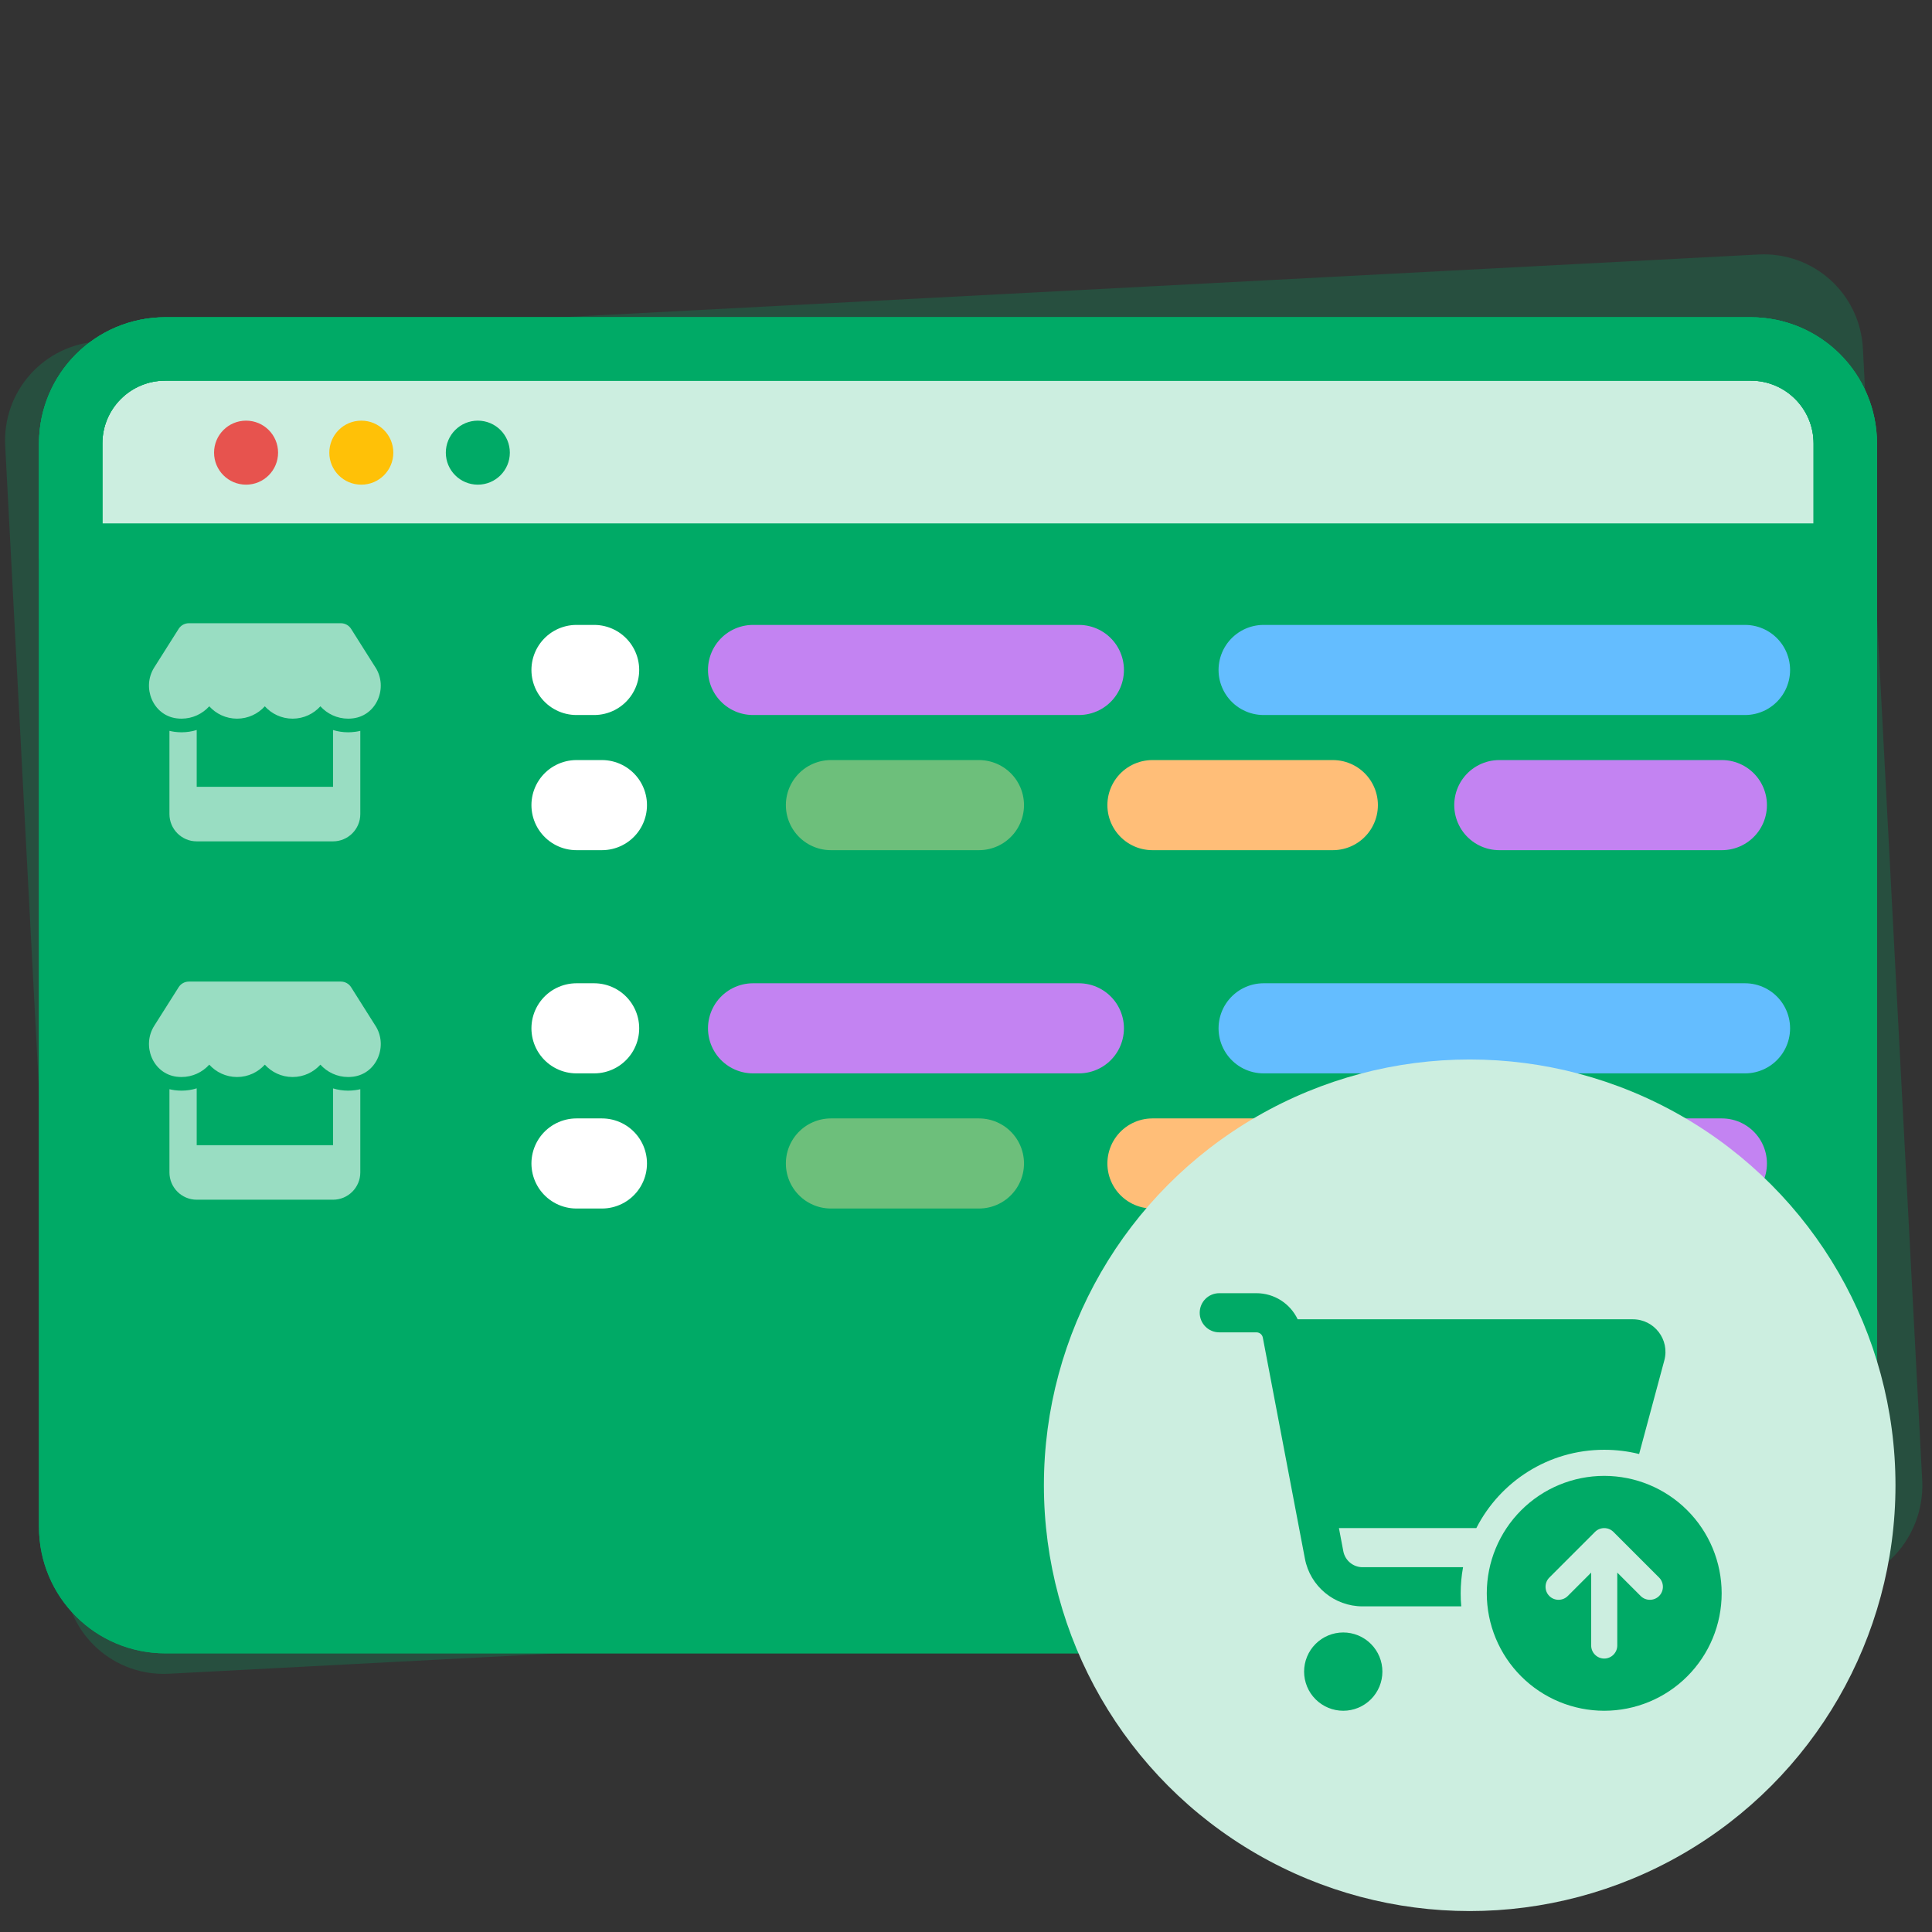
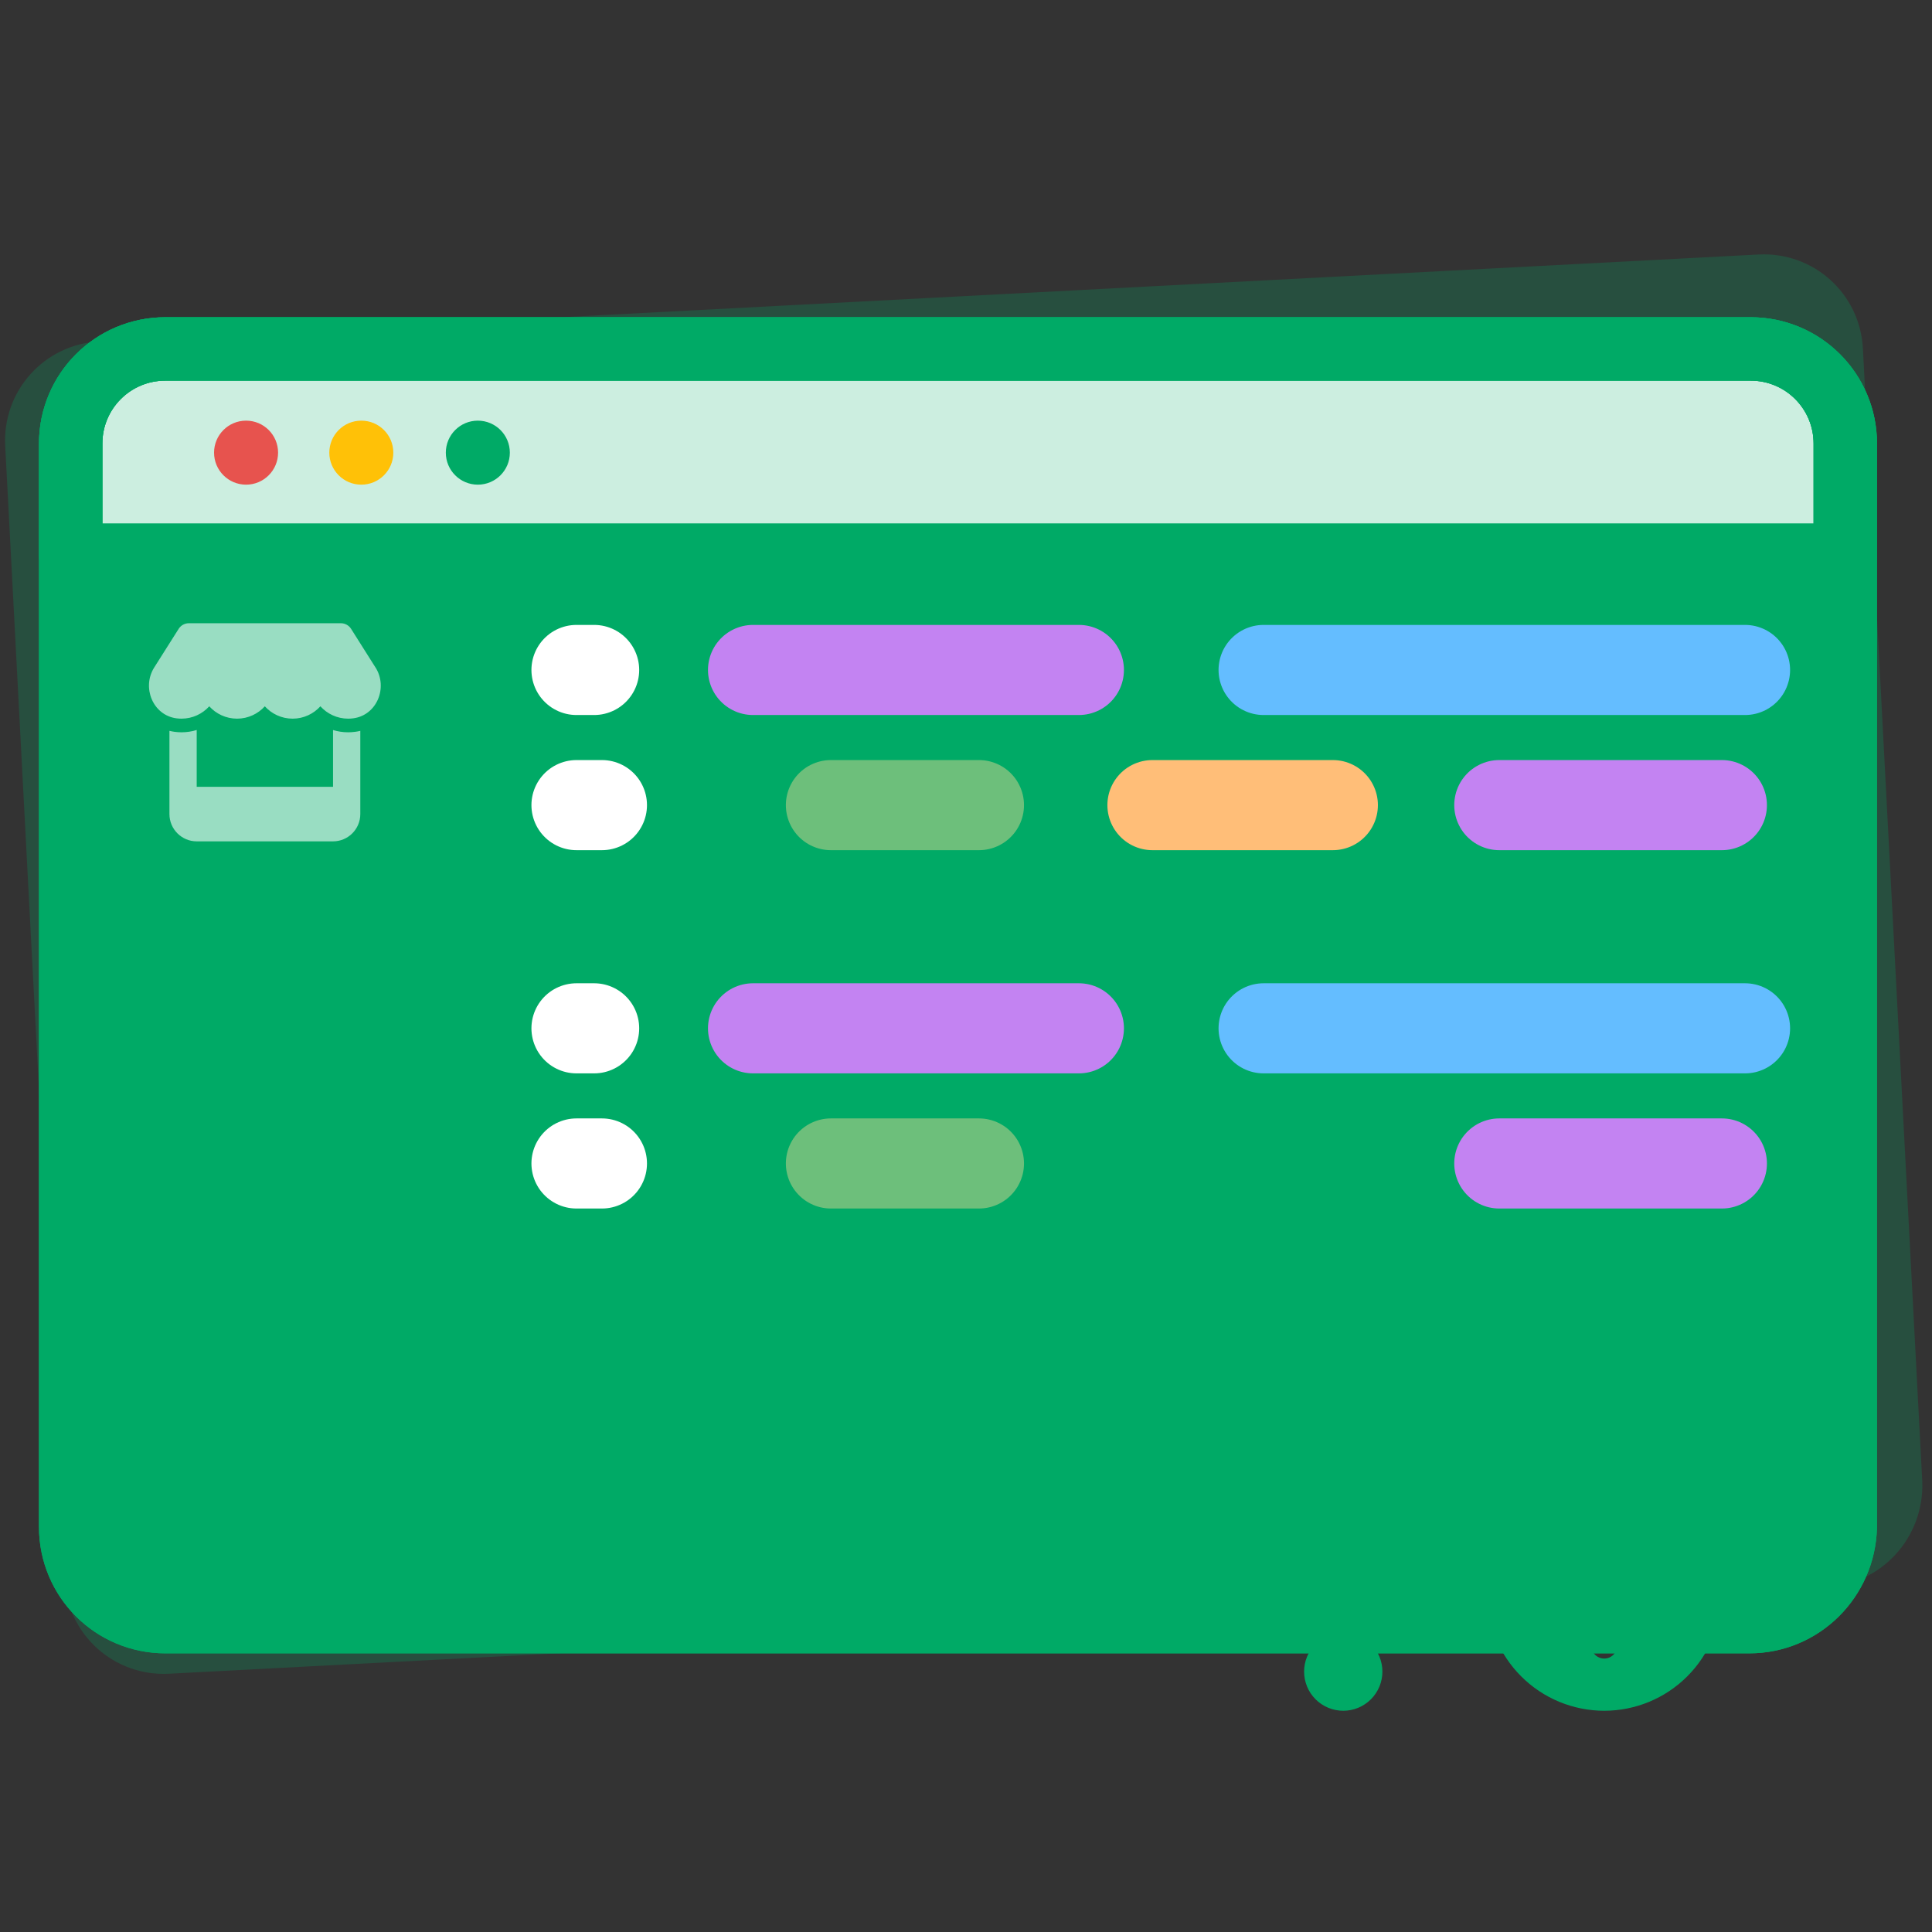
<svg xmlns="http://www.w3.org/2000/svg" width="124" height="124" viewBox="0 0 124 124" fill="none">
  <rect x="0" y="0" width="124" height="124" fill="#333333" stroke="none" />
  <path d="M117.261 101.847L10.847 107.424C7.32 107.609 4.333 104.919 4.148 101.392L0.334 28.615C0.149 25.087 2.839 22.1 6.366 21.915L112.865 16.334C116.392 16.149 119.38 18.839 119.565 22.366L123.379 95.144C123.478 98.675 120.788 101.663 117.261 101.847Z" fill="#00AA66" fill-opacity="0.24" />
  <path d="M112.272 104.081H10.617C7.248 104.081 4.536 101.37 4.536 98V28.477C4.536 25.108 7.248 22.396 10.617 22.396H112.354C115.723 22.396 118.435 25.108 118.435 28.477V98C118.353 101.37 115.641 104.081 112.272 104.081Z" fill="#00AA66" />
  <path d="M118.353 35.627H4.536V28.477C4.536 25.108 7.248 22.396 10.617 22.396H112.354C115.723 22.396 118.435 25.108 118.435 28.477V35.627H118.353Z" fill="white" fill-opacity="0.8" />
  <path d="M112.272 104.081H10.617C7.248 104.081 4.536 101.37 4.536 98V28.477C4.536 25.108 7.248 22.396 10.617 22.396H112.354C115.723 22.396 118.435 25.108 118.435 28.477V98C118.353 101.37 115.641 104.081 112.272 104.081Z" stroke="#00AA66" stroke-width="4.069" stroke-miterlimit="10" stroke-linecap="round" stroke-linejoin="round" />
  <path d="M112.272 104.081H10.617C7.248 104.081 4.536 101.37 4.536 98V28.477C4.536 25.108 7.248 22.396 10.617 22.396H112.354C115.723 22.396 118.435 25.108 118.435 28.477V98C118.353 101.37 115.641 104.081 112.272 104.081Z" stroke="#00AA66" stroke-width="4.069" stroke-miterlimit="10" stroke-linecap="round" stroke-linejoin="round" />
  <path d="M118.353 35.627H4.536V28.477C4.536 25.108 7.248 22.396 10.617 22.396H112.354C115.723 22.396 118.435 25.108 118.435 28.477V35.627H118.353Z" stroke="#00AA66" stroke-width="4.069" stroke-miterlimit="10" stroke-linecap="round" stroke-linejoin="round" />
  <path d="M15.794 31.107C16.929 31.107 17.848 30.187 17.848 29.052C17.848 27.918 16.929 26.998 15.794 26.998C14.659 26.998 13.739 27.918 13.739 29.052C13.739 30.187 14.659 31.107 15.794 31.107Z" fill="#E7534E" />
  <path d="M23.19 31.107C24.325 31.107 25.244 30.187 25.244 29.053C25.244 27.918 24.325 26.998 23.19 26.998C22.055 26.998 21.136 27.918 21.136 29.053C21.136 30.187 22.055 31.107 23.19 31.107Z" fill="#FFC107" />
  <path d="M30.668 31.107C31.803 31.107 32.723 30.187 32.723 29.053C32.723 27.918 31.803 26.998 30.668 26.998C29.534 26.998 28.614 27.918 28.614 29.053C28.614 30.187 29.534 31.107 30.668 31.107Z" fill="#00AA66" />
  <path d="M96.228 51.674H110.514" stroke="#C383F2" stroke-width="5.783" stroke-miterlimit="10" stroke-linecap="round" stroke-linejoin="round" />
  <path d="M73.966 51.674H85.545" stroke="#FFBE78" stroke-width="5.783" stroke-miterlimit="10" stroke-linecap="round" stroke-linejoin="round" />
  <path d="M53.33 51.674H62.831" stroke="#6DBF7B" stroke-width="5.783" stroke-miterlimit="10" stroke-linecap="round" stroke-linejoin="round" />
  <path d="M37 51.674H38.633" stroke="white" stroke-width="5.783" stroke-miterlimit="10" stroke-linecap="round" stroke-linejoin="round" />
  <path d="M81.101 43H112" stroke="#64BDFF" stroke-width="5.783" stroke-miterlimit="10" stroke-linecap="round" stroke-linejoin="round" />
  <path d="M48.332 43H69.245" stroke="#C383F2" stroke-width="5.783" stroke-miterlimit="10" stroke-linecap="round" stroke-linejoin="round" />
  <path d="M37 43H38.133" stroke="white" stroke-width="5.783" stroke-miterlimit="10" stroke-linecap="round" stroke-linejoin="round" />
  <g clip-path="url(#clip0_636_7329)">
    <path d="M24.098 42.838L22.532 40.358C22.392 40.137 22.143 40 21.878 40H12.122C11.857 40 11.608 40.137 11.468 40.358L9.899 42.838C9.089 44.118 9.806 45.898 11.318 46.103C11.427 46.117 11.539 46.125 11.649 46.125C12.362 46.125 12.997 45.813 13.431 45.332C13.866 45.813 14.501 46.125 15.214 46.125C15.928 46.125 16.562 45.813 16.997 45.332C17.432 45.813 18.066 46.125 18.78 46.125C19.496 46.125 20.128 45.813 20.563 45.332C21 45.813 21.632 46.125 22.346 46.125C22.458 46.125 22.567 46.117 22.676 46.103C24.194 45.901 24.913 44.121 24.101 42.838H24.098ZM22.788 46.97H22.786C22.641 46.989 22.493 47 22.343 47C22.004 47 21.678 46.948 21.375 46.855V50.5H12.625V46.852C12.319 46.948 11.99 47 11.651 47C11.501 47 11.351 46.989 11.206 46.97H11.203C11.091 46.953 10.982 46.934 10.875 46.907V50.5V52.25C10.875 53.215 11.66 54 12.625 54H21.375C22.34 54 23.125 53.215 23.125 52.25V50.5V46.907C23.015 46.934 22.906 46.956 22.788 46.97Z" fill="#99DDC2" />
  </g>
  <path d="M96.228 74.674H110.514" stroke="#C383F2" stroke-width="5.783" stroke-miterlimit="10" stroke-linecap="round" stroke-linejoin="round" />
-   <path d="M73.966 74.674H85.545" stroke="#FFBE78" stroke-width="5.783" stroke-miterlimit="10" stroke-linecap="round" stroke-linejoin="round" />
  <path d="M53.33 74.674H62.831" stroke="#6DBF7B" stroke-width="5.783" stroke-miterlimit="10" stroke-linecap="round" stroke-linejoin="round" />
  <path d="M37 74.674H38.633" stroke="white" stroke-width="5.783" stroke-miterlimit="10" stroke-linecap="round" stroke-linejoin="round" />
  <path d="M81.101 66H112" stroke="#64BDFF" stroke-width="5.783" stroke-miterlimit="10" stroke-linecap="round" stroke-linejoin="round" />
  <path d="M48.332 66H69.245" stroke="#C383F2" stroke-width="5.783" stroke-miterlimit="10" stroke-linecap="round" stroke-linejoin="round" />
  <path d="M37 66H38.133" stroke="white" stroke-width="5.783" stroke-miterlimit="10" stroke-linecap="round" stroke-linejoin="round" />
  <g clip-path="url(#clip1_636_7329)">
    <path d="M24.098 65.838L22.532 63.358C22.392 63.137 22.143 63 21.878 63H12.122C11.857 63 11.608 63.137 11.468 63.358L9.899 65.838C9.089 67.118 9.806 68.898 11.318 69.103C11.427 69.117 11.539 69.125 11.649 69.125C12.362 69.125 12.997 68.813 13.431 68.332C13.866 68.813 14.501 69.125 15.214 69.125C15.928 69.125 16.562 68.813 16.997 68.332C17.432 68.813 18.066 69.125 18.78 69.125C19.496 69.125 20.128 68.813 20.563 68.332C21 68.813 21.632 69.125 22.346 69.125C22.458 69.125 22.567 69.117 22.676 69.103C24.194 68.901 24.913 67.121 24.101 65.838H24.098ZM22.788 69.97H22.786C22.641 69.989 22.493 70 22.343 70C22.004 70 21.678 69.948 21.375 69.855V73.5H12.625V69.852C12.319 69.948 11.99 70 11.651 70C11.501 70 11.351 69.989 11.206 69.97H11.203C11.091 69.954 10.982 69.934 10.875 69.907V73.5V75.25C10.875 76.215 11.66 77 12.625 77H21.375C22.34 77 23.125 76.215 23.125 75.25V73.5V69.907C23.015 69.934 22.906 69.956 22.788 69.97Z" fill="#99DDC2" />
  </g>
-   <circle cx="94.328" cy="95.328" r="27.328" transform="rotate(-180 94.328 95.328)" fill="#CCEEE0" />
  <path d="M77 84.256C77 83.56 77.56 83 78.256 83H80.638C81.79 83 82.81 83.67 83.287 84.675H104.8C106.176 84.675 107.181 85.984 106.82 87.313L105.203 93.322C104.486 93.144 103.732 93.05 102.962 93.05C99.382 93.05 96.278 95.091 94.755 98.075H85.935L86.218 99.567C86.333 100.158 86.851 100.587 87.453 100.587H93.902C93.802 101.132 93.75 101.692 93.75 102.262C93.75 102.545 93.76 102.823 93.787 103.1H87.453C85.642 103.1 84.087 101.812 83.752 100.038L81.051 85.853C81.015 85.654 80.842 85.513 80.638 85.513H78.256C77.56 85.513 77 84.952 77 84.256ZM83.7 107.287C83.7 106.958 83.765 106.631 83.891 106.326C84.017 106.021 84.203 105.744 84.436 105.511C84.669 105.278 84.946 105.093 85.251 104.966C85.556 104.84 85.882 104.775 86.213 104.775C86.542 104.775 86.869 104.84 87.174 104.966C87.479 105.093 87.756 105.278 87.989 105.511C88.222 105.744 88.407 106.021 88.534 106.326C88.66 106.631 88.725 106.958 88.725 107.287C88.725 107.617 88.66 107.944 88.534 108.249C88.407 108.554 88.222 108.831 87.989 109.064C87.756 109.297 87.479 109.482 87.174 109.609C86.869 109.735 86.542 109.8 86.213 109.8C85.882 109.8 85.556 109.735 85.251 109.609C84.946 109.482 84.669 109.297 84.436 109.064C84.203 108.831 84.017 108.554 83.891 108.249C83.765 107.944 83.7 107.617 83.7 107.287ZM102.962 109.8C100.963 109.8 99.046 109.006 97.633 107.592C96.219 106.179 95.425 104.262 95.425 102.262C95.425 100.263 96.219 98.346 97.633 96.933C99.046 95.519 100.963 94.725 102.962 94.725C104.962 94.725 106.879 95.519 108.292 96.933C109.706 98.346 110.5 100.263 110.5 102.262C110.5 104.262 109.706 106.179 108.292 107.592C106.879 109.006 104.962 109.8 102.962 109.8ZM99.44 102.435C99.764 102.76 100.298 102.76 100.623 102.435L102.125 100.933V105.612C102.125 106.073 102.502 106.45 102.962 106.45C103.423 106.45 103.8 106.073 103.8 105.612V100.933L105.302 102.435C105.627 102.76 106.161 102.76 106.485 102.435C106.81 102.111 106.81 101.577 106.485 101.252L103.554 98.321C103.229 97.996 102.696 97.996 102.371 98.321L99.44 101.252C99.115 101.577 99.115 102.111 99.44 102.435Z" fill="#00AA66" />
  <defs>
    <clipPath id="clip0_636_7329">
      <rect width="15.75" height="14" fill="white" transform="translate(9.125 40)" />
    </clipPath>
    <clipPath id="clip1_636_7329">
-       <rect width="15.75" height="14" fill="white" transform="translate(9.125 63)" />
-     </clipPath>
+       </clipPath>
  </defs>
</svg>